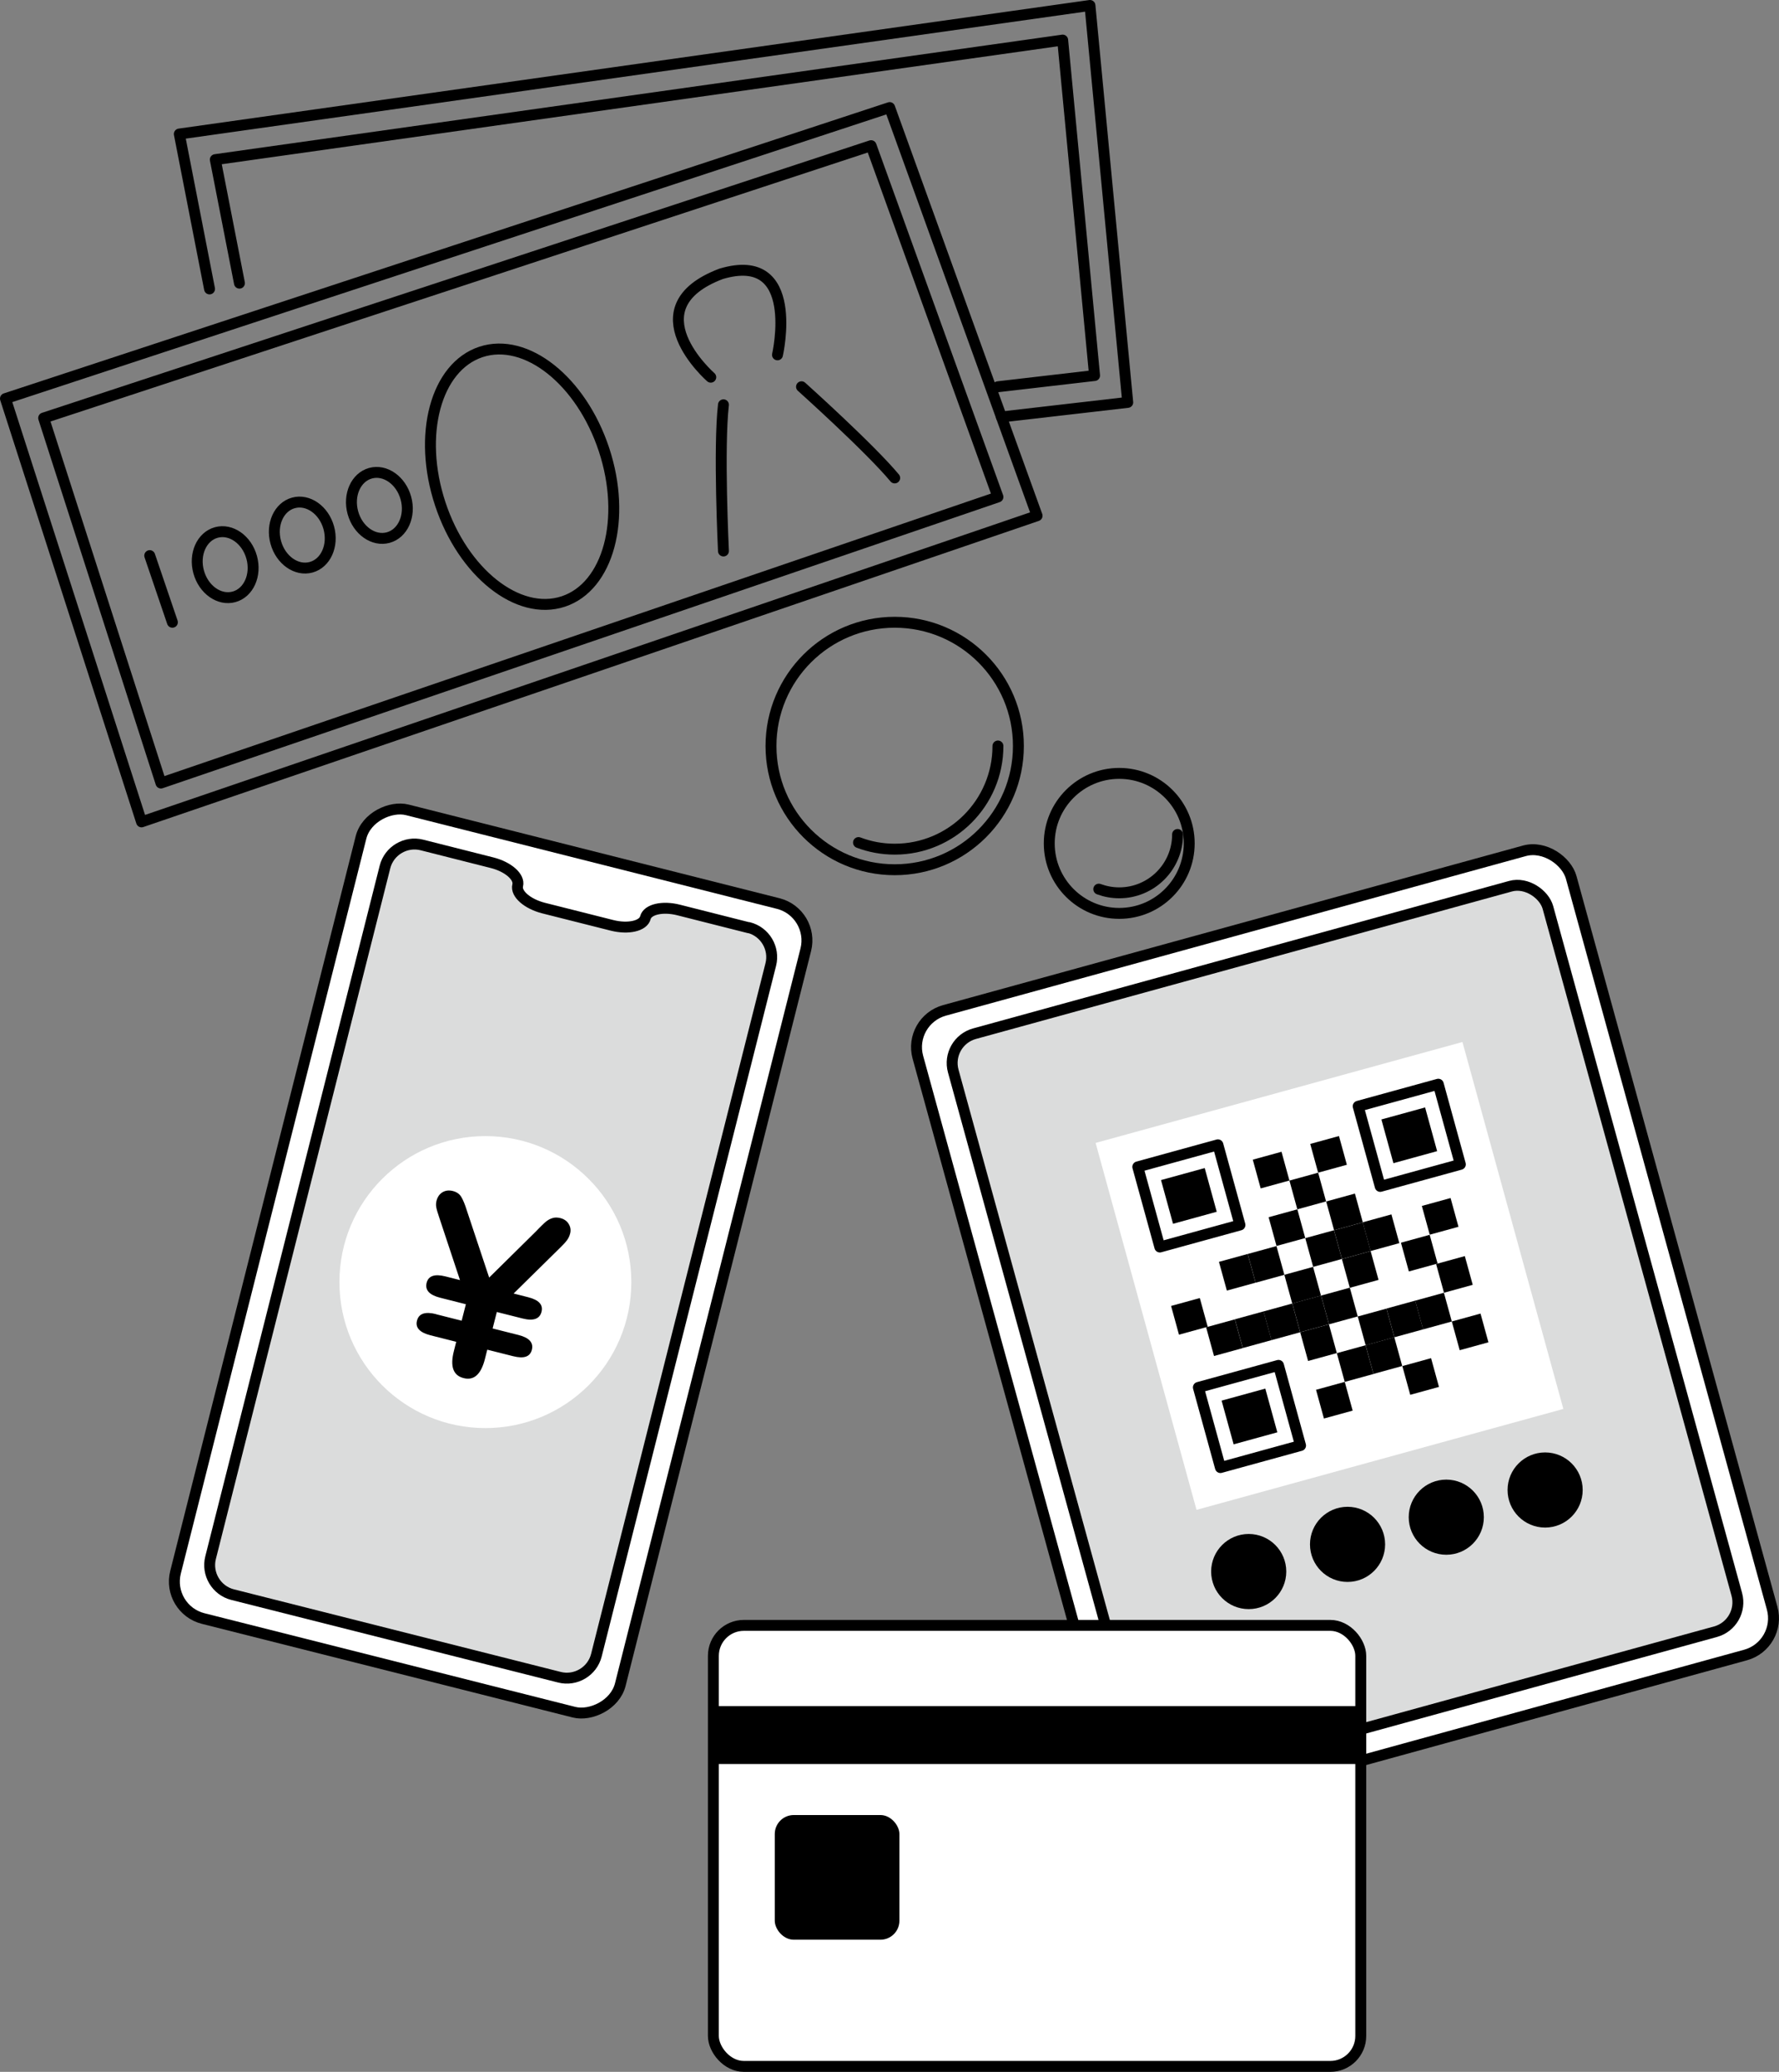
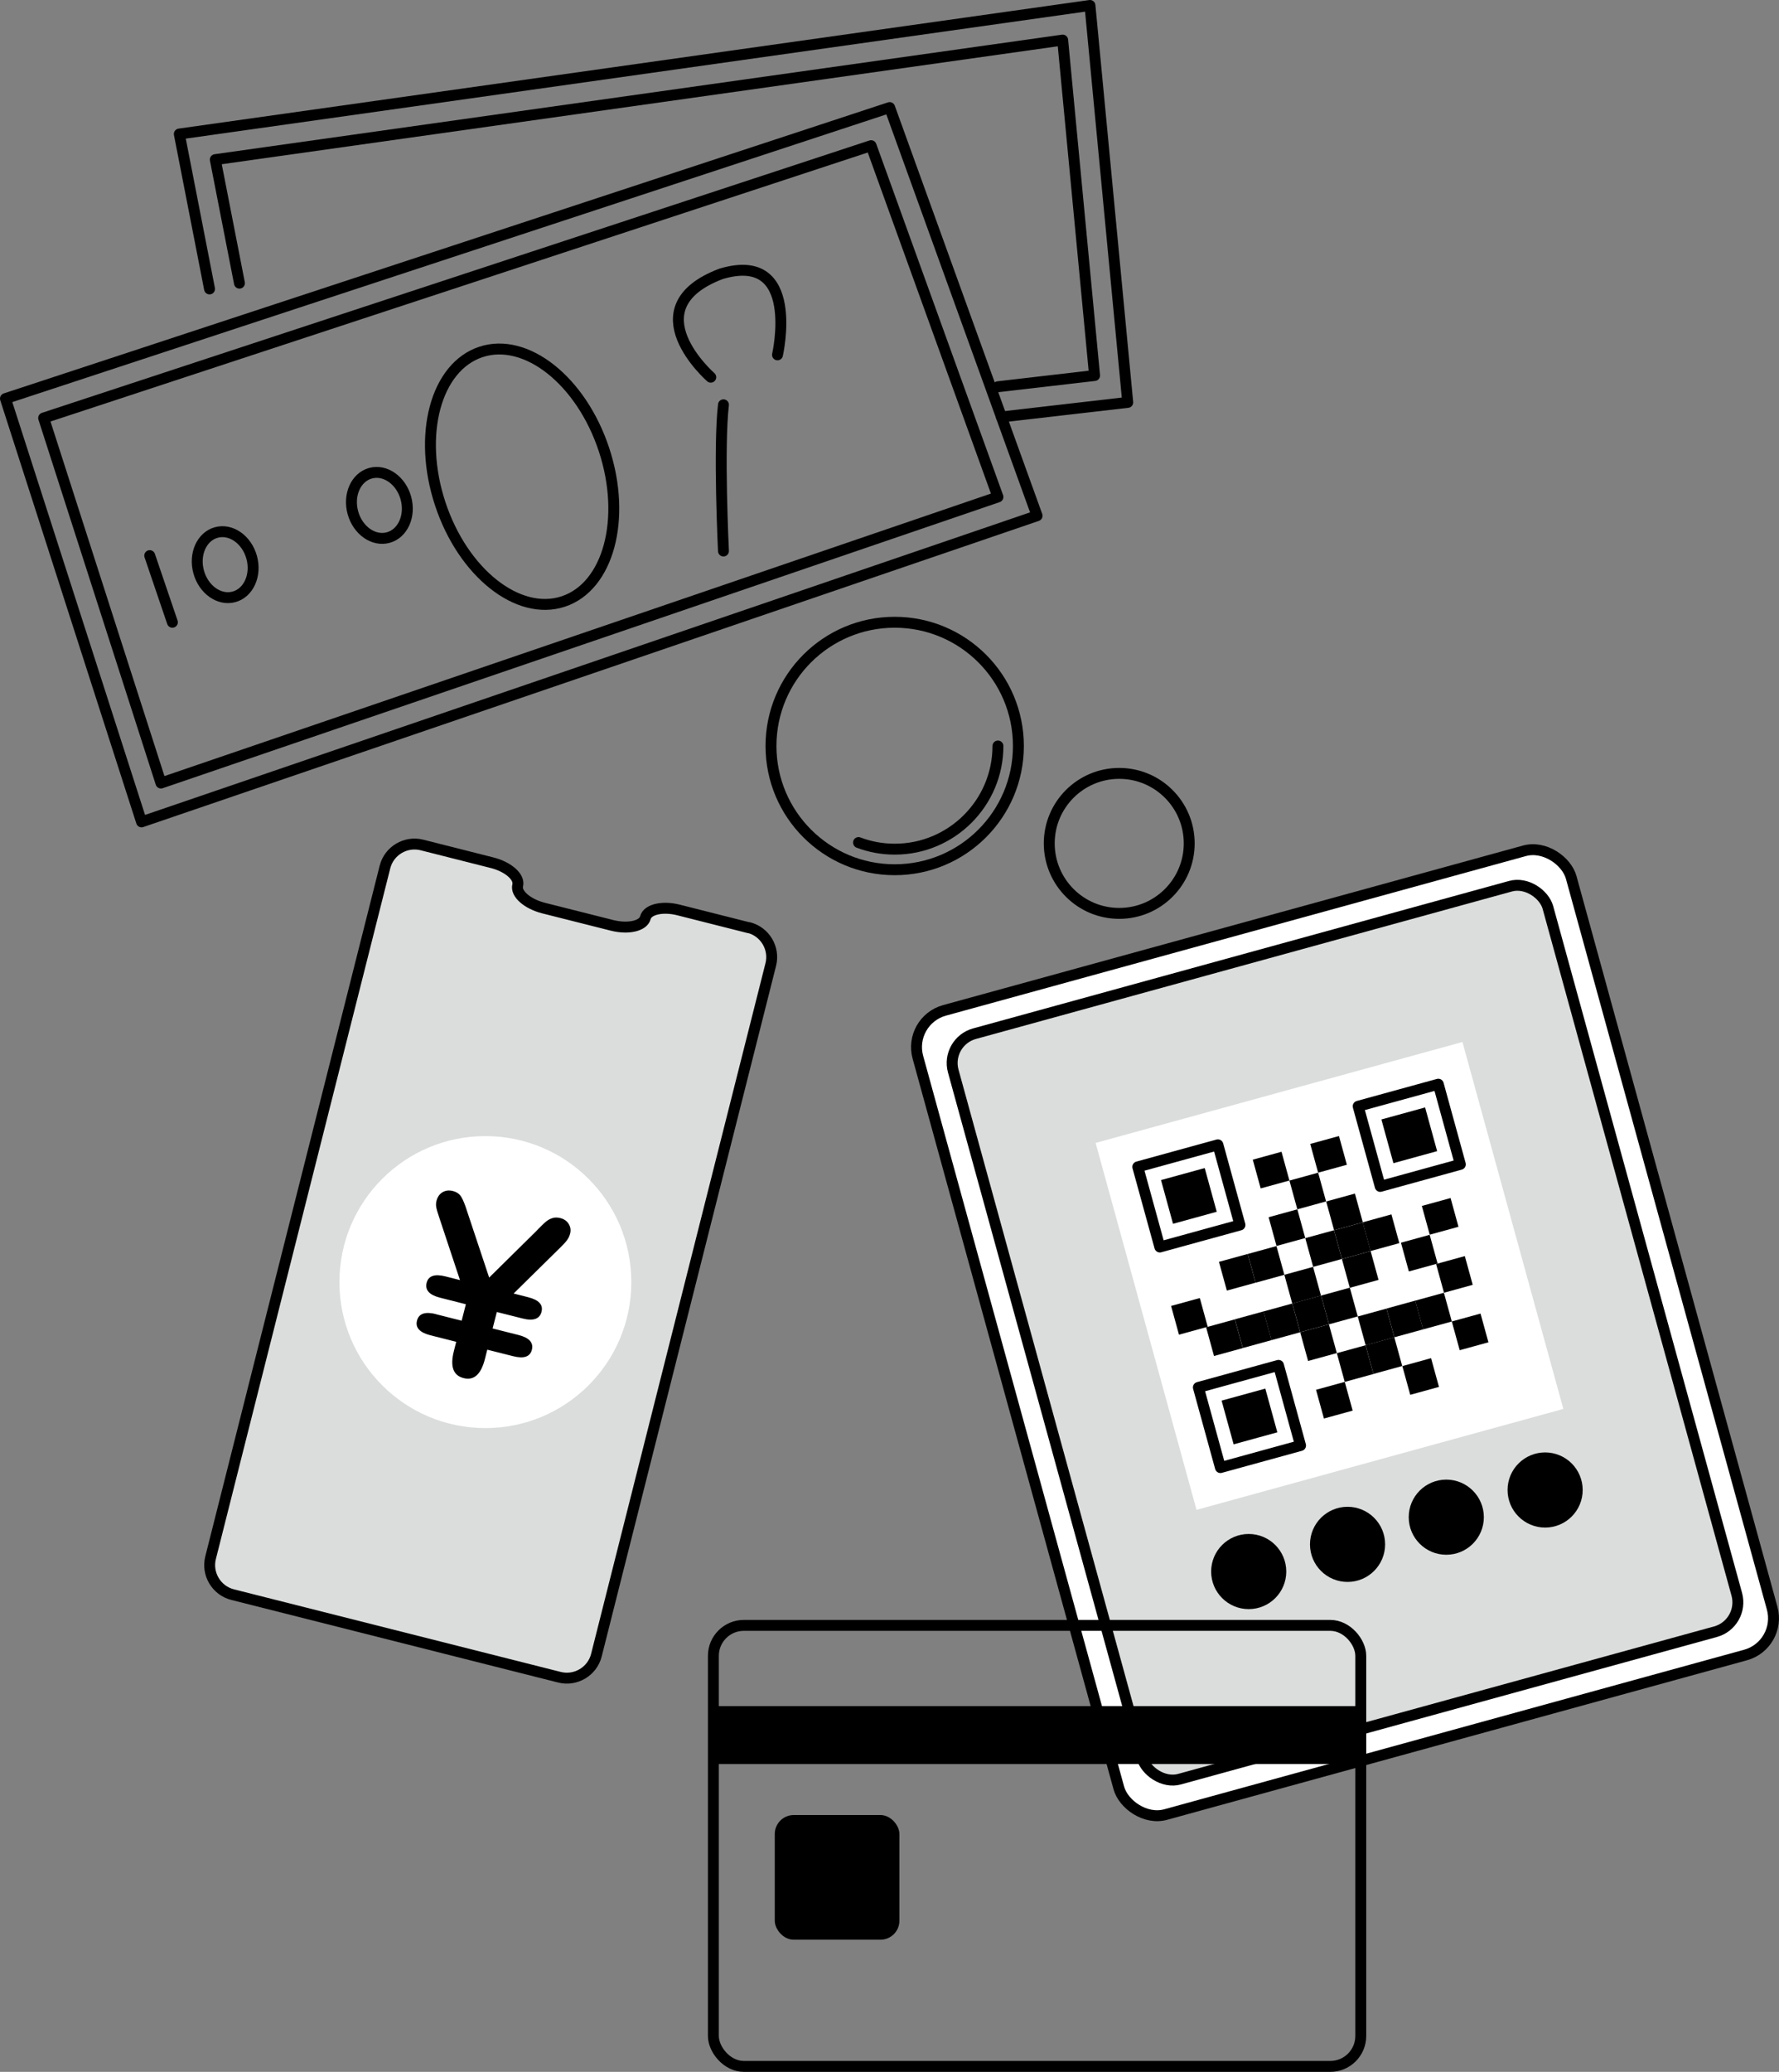
<svg xmlns="http://www.w3.org/2000/svg" viewBox="0 0 169.55 197.41">
  <rect x="0" y="0" width="169.55" height="197.41" fill="#808080" stroke="none" />
  <defs>
    <style>.cls-1{fill:none;}.cls-1,.cls-2,.cls-3{stroke:#000;stroke-linecap:round;stroke-linejoin:round;stroke-width:1.04px;}.cls-4{mix-blend-mode:multiply;}.cls-5{fill:#000;}.cls-5,.cls-6,.cls-7{stroke-width:0px;}.cls-6,.cls-3{fill:#dbdcdc;}.cls-2,.cls-7{fill:#fff;}.cls-8{isolation:isolate;}</style>
  </defs>
  <g class="cls-8">
    <g id="_レイヤー_2">
      <g id="layout">
        <g class="cls-4">
          <rect class="cls-7" x="95.89" y="87.25" width="64.58" height="79.47" rx="3.63" ry="3.63" transform="translate(-29.08 38.54) rotate(-15.38)" />
          <rect class="cls-1" x="95.89" y="87.25" width="64.58" height="79.47" rx="3.63" ry="3.63" transform="translate(-29.08 38.54) rotate(-15.38)" />
-           <rect class="cls-2" x="7.03" y="98.3" width="79.47" height="43.72" rx="3.63" ry="3.63" transform="translate(-81.19 136.08) rotate(-75.83)" />
          <path class="cls-3" d="M71.36,88.38c1.55.39,2.49,1.98,2.1,3.52l-16.62,65.81c-.39,1.55-1.98,2.49-3.52,2.1l-31.15-7.87c-1.55-.39-2.49-1.98-2.1-3.52l16.62-65.81c.39-1.55,1.98-2.49,3.52-2.1l6.68,1.69c1.55.39,2.65,1.36,2.45,2.16-.2.79.9,1.76,2.45,2.16l6.54,1.65c1.55.39,2.98.06,3.18-.73s1.63-1.13,3.18-.73l6.68,1.69Z" />
          <rect class="cls-6" x="98.79" y="90.15" width="58.78" height="73.67" rx="2.9" ry="2.9" transform="translate(-29.08 38.54) rotate(-15.38)" />
          <rect class="cls-1" x="98.79" y="90.15" width="58.78" height="73.67" rx="2.9" ry="2.9" transform="translate(-29.08 38.54) rotate(-15.38)" />
          <rect class="cls-7" x="108.57" y="103.45" width="36.26" height="36.26" transform="translate(-27.7 37.95) rotate(-15.38)" />
          <rect class="cls-1" x="130.35" y="104.22" width="7.92" height="7.92" transform="translate(-23.88 39.49) rotate(-15.38)" />
          <rect class="cls-5" x="132.15" y="106.02" width="4.32" height="4.32" transform="translate(-23.88 39.49) rotate(-15.38)" />
          <rect class="cls-1" x="109.34" y="110" width="7.92" height="7.92" transform="translate(-26.16 34.12) rotate(-15.38)" />
          <rect class="cls-5" x="111.14" y="111.8" width="4.32" height="4.32" transform="translate(-26.16 34.12) rotate(-15.38)" />
          <rect class="cls-5" x="119.72" y="110.08" width="2.84" height="2.84" transform="translate(-25.23 36.11) rotate(-15.38)" />
          <rect class="cls-5" x="125.2" y="108.58" width="2.84" height="2.84" transform="translate(-24.64 37.51) rotate(-15.38)" />
          <rect class="cls-5" x="123.21" y="112.07" width="2.84" height="2.84" transform="translate(-25.63 37.11) rotate(-15.38)" />
          <rect class="cls-5" x="121.23" y="115.56" width="2.84" height="2.84" transform="translate(-26.63 36.71) rotate(-15.38)" />
          <rect class="cls-5" x="126.71" y="114.06" width="2.84" height="2.84" transform="translate(-26.03 38.11) rotate(-15.38)" />
          <rect class="cls-5" x="124.72" y="117.55" width="2.84" height="2.84" transform="translate(-27.03 37.71) rotate(-15.38)" />
          <rect class="cls-5" x="130.2" y="116.04" width="2.84" height="2.84" transform="translate(-26.44 39.11) rotate(-15.38)" />
          <rect class="cls-5" x="127.46" y="116.8" width="2.84" height="2.84" transform="translate(-26.73 38.41) rotate(-15.38)" />
          <rect class="cls-5" x="122.73" y="121.04" width="2.84" height="2.84" transform="translate(-28.03 37.31) rotate(-15.38)" />
          <rect class="cls-5" x="111.93" y="124.01" width="2.84" height="2.84" transform="translate(-29.2 34.55) rotate(-15.38)" />
          <rect class="cls-5" x="128.21" y="119.54" width="2.84" height="2.84" transform="translate(-27.43 38.71) rotate(-15.38)" />
          <rect class="cls-5" x="135.83" y="114.49" width="2.84" height="2.84" transform="translate(-25.82 40.54) rotate(-15.38)" />
          <rect class="cls-5" x="119.24" y="119.06" width="2.84" height="2.84" transform="translate(-27.63 36.31) rotate(-15.38)" />
          <rect class="cls-5" x="116.5" y="119.81" width="2.84" height="2.84" transform="translate(-27.93 35.61) rotate(-15.38)" />
          <rect class="cls-5" x="135.2" y="123.51" width="2.84" height="2.84" transform="translate(-28.24 40.7) rotate(-15.38)" />
          <rect class="cls-5" x="132.46" y="124.26" width="2.84" height="2.84" transform="translate(-28.53 40) rotate(-15.38)" />
          <rect class="cls-5" x="133.97" y="129.74" width="2.84" height="2.84" transform="translate(-29.93 40.6) rotate(-15.38)" />
          <rect class="cls-5" x="118.01" y="125.29" width="2.84" height="2.84" transform="translate(-29.32 36.2) rotate(-15.38)" />
          <rect class="cls-5" x="115.27" y="126.04" width="2.84" height="2.84" transform="translate(-29.62 35.51) rotate(-15.38)" />
          <rect class="cls-5" x="133.84" y="117.99" width="2.84" height="2.84" transform="translate(-26.82 40.14) rotate(-15.38)" />
          <rect class="cls-5" x="126.23" y="123.03" width="2.84" height="2.84" transform="translate(-28.43 38.3) rotate(-15.38)" />
          <rect class="cls-5" x="137.19" y="120.02" width="2.84" height="2.84" transform="translate(-27.24 41.1) rotate(-15.38)" />
          <rect class="cls-5" x="120.75" y="124.54" width="2.84" height="2.84" transform="translate(-29.03 36.9) rotate(-15.38)" />
          <rect class="cls-5" x="125.75" y="132" width="2.84" height="2.84" transform="translate(-30.83 38.5) rotate(-15.38)" />
          <rect class="cls-5" x="123.49" y="123.78" width="2.84" height="2.84" transform="translate(-28.73 37.6) rotate(-15.38)" />
          <rect class="cls-5" x="124.24" y="126.52" width="2.84" height="2.84" transform="translate(-29.43 37.9) rotate(-15.38)" />
          <rect class="cls-5" x="129.72" y="125.02" width="2.84" height="2.84" transform="translate(-28.83 39.3) rotate(-15.38)" />
          <rect class="cls-5" x="127.73" y="128.51" width="2.84" height="2.84" transform="translate(-29.83 38.9) rotate(-15.38)" />
          <rect class="cls-5" x="130.47" y="127.75" width="2.84" height="2.84" transform="translate(-29.53 39.6) rotate(-15.38)" />
          <rect class="cls-5" x="138.69" y="125.49" width="2.84" height="2.84" transform="translate(-28.64 41.7) rotate(-15.38)" />
          <rect class="cls-1" x="115.12" y="131.01" width="7.92" height="7.92" transform="translate(-31.53 36.41) rotate(-15.38)" />
          <rect class="cls-5" x="116.92" y="132.81" width="4.32" height="4.32" transform="translate(-31.53 36.41) rotate(-15.38)" />
          <circle class="cls-5" cx="119.01" cy="149.74" r="3.58" />
          <circle class="cls-5" cx="128.43" cy="147.15" r="3.58" />
          <circle class="cls-5" cx="137.84" cy="144.56" r="3.58" />
          <circle class="cls-5" cx="147.26" cy="141.97" r="3.58" />
          <circle class="cls-7" cx="46.26" cy="122.16" r="13.91" />
          <polygon class="cls-1" points="13.49 78.31 98.84 49.14 84.79 10.25 .52 37.98 13.49 78.31" />
          <polygon class="cls-1" points="4.16 39.83 83.02 13.88 95.11 47.35 15.34 74.61 4.16 39.83" />
          <polyline class="cls-1" points="19.97 27.53 17.09 12.77 103.88 .52 107.48 38.34 95.44 39.73" />
          <polyline class="cls-1" points="95.11 36.85 104.32 35.78 101.28 3.82 20.52 15.21 22.82 26.98" />
          <path class="cls-1" d="M68.95,52.5s-.48-9.84,0-13.93" />
-           <path class="cls-1" d="M76.39,36.85s6.48,5.81,8.88,8.69" />
          <path class="cls-1" d="M74.1,33.81s2.29-10-5.37-7.72c-8.55,3.24-.99,9.85-.99,9.85" />
          <ellipse class="cls-1" cx="49.76" cy="45.42" rx="8.22" ry="12.52" transform="translate(-11.72 17.87) rotate(-18.25)" />
          <line class="cls-1" x1="14.27" y1="52.94" x2="16.43" y2="59.29" />
          <ellipse class="cls-1" cx="21.46" cy="53.8" rx="2.62" ry="3.18" transform="translate(-13.5 7.62) rotate(-15.38)" />
-           <ellipse class="cls-1" cx="28.81" cy="50.98" rx="2.62" ry="3.18" transform="translate(-12.49 9.47) rotate(-15.38)" />
          <ellipse class="cls-1" cx="36.16" cy="48.16" rx="2.62" ry="3.18" transform="translate(-11.48 11.31) rotate(-15.38)" />
          <path class="cls-5" d="M41.55,125.22l2.45.62.4-1.57-2.45-.62c-1.03-.26-1.46-.73-1.29-1.42.17-.67.77-.87,1.8-.61l1.38.35-1.97-5.94c-.16-.47-.26-.81-.29-1-.04-.19-.03-.4.02-.61.1-.38.29-.65.57-.82.29-.17.61-.21.98-.12.37.09.64.28.81.56.17.28.35.71.53,1.29l2.13,6.4,4.46-4.4c.17-.17.34-.36.53-.54.19-.19.36-.35.53-.47.16-.12.35-.21.56-.27.21-.06.44-.05.7.01.36.09.63.28.8.56.17.28.22.58.14.9-.06.25-.17.48-.31.66-.14.19-.35.42-.63.69l-4.45,4.38,1.38.35c1.03.26,1.45.72,1.28,1.39-.17.68-.77.9-1.8.64l-2.46-.62-.4,1.57,2.46.62c1.03.26,1.45.73,1.28,1.41-.17.67-.76.87-1.79.61l-2.46-.62-.22.87c-.37,1.48-1.05,2.09-2.03,1.84-1-.25-1.31-1.11-.93-2.59l.22-.87-2.45-.62c-1.03-.26-1.46-.73-1.29-1.39.17-.68.77-.89,1.81-.63Z" />
          <circle class="cls-1" cx="85.27" cy="71.08" r="11.79" />
          <path class="cls-1" d="M95.11,71.08c0,5.42-4.41,9.83-9.83,9.83-1.22,0-2.38-.22-3.46-.63" />
          <circle class="cls-1" cx="106.67" cy="80.36" r="6.67" />
-           <path class="cls-1" d="M112.23,79.51c0,3.07-2.49,5.56-5.56,5.56-.69,0-1.35-.13-1.95-.35" />
-           <rect class="cls-7" x="67.99" y="154.87" width="61.7" height="42.02" rx="2.9" ry="2.9" />
          <rect class="cls-1" x="67.99" y="154.87" width="61.7" height="42.02" rx="2.9" ry="2.9" />
          <rect class="cls-5" x="67.99" y="162.56" width="61.7" height="5.52" />
          <rect class="cls-5" x="73.84" y="172.94" width="11.88" height="11.88" rx="1.81" ry="1.81" />
        </g>
      </g>
    </g>
  </g>
</svg>